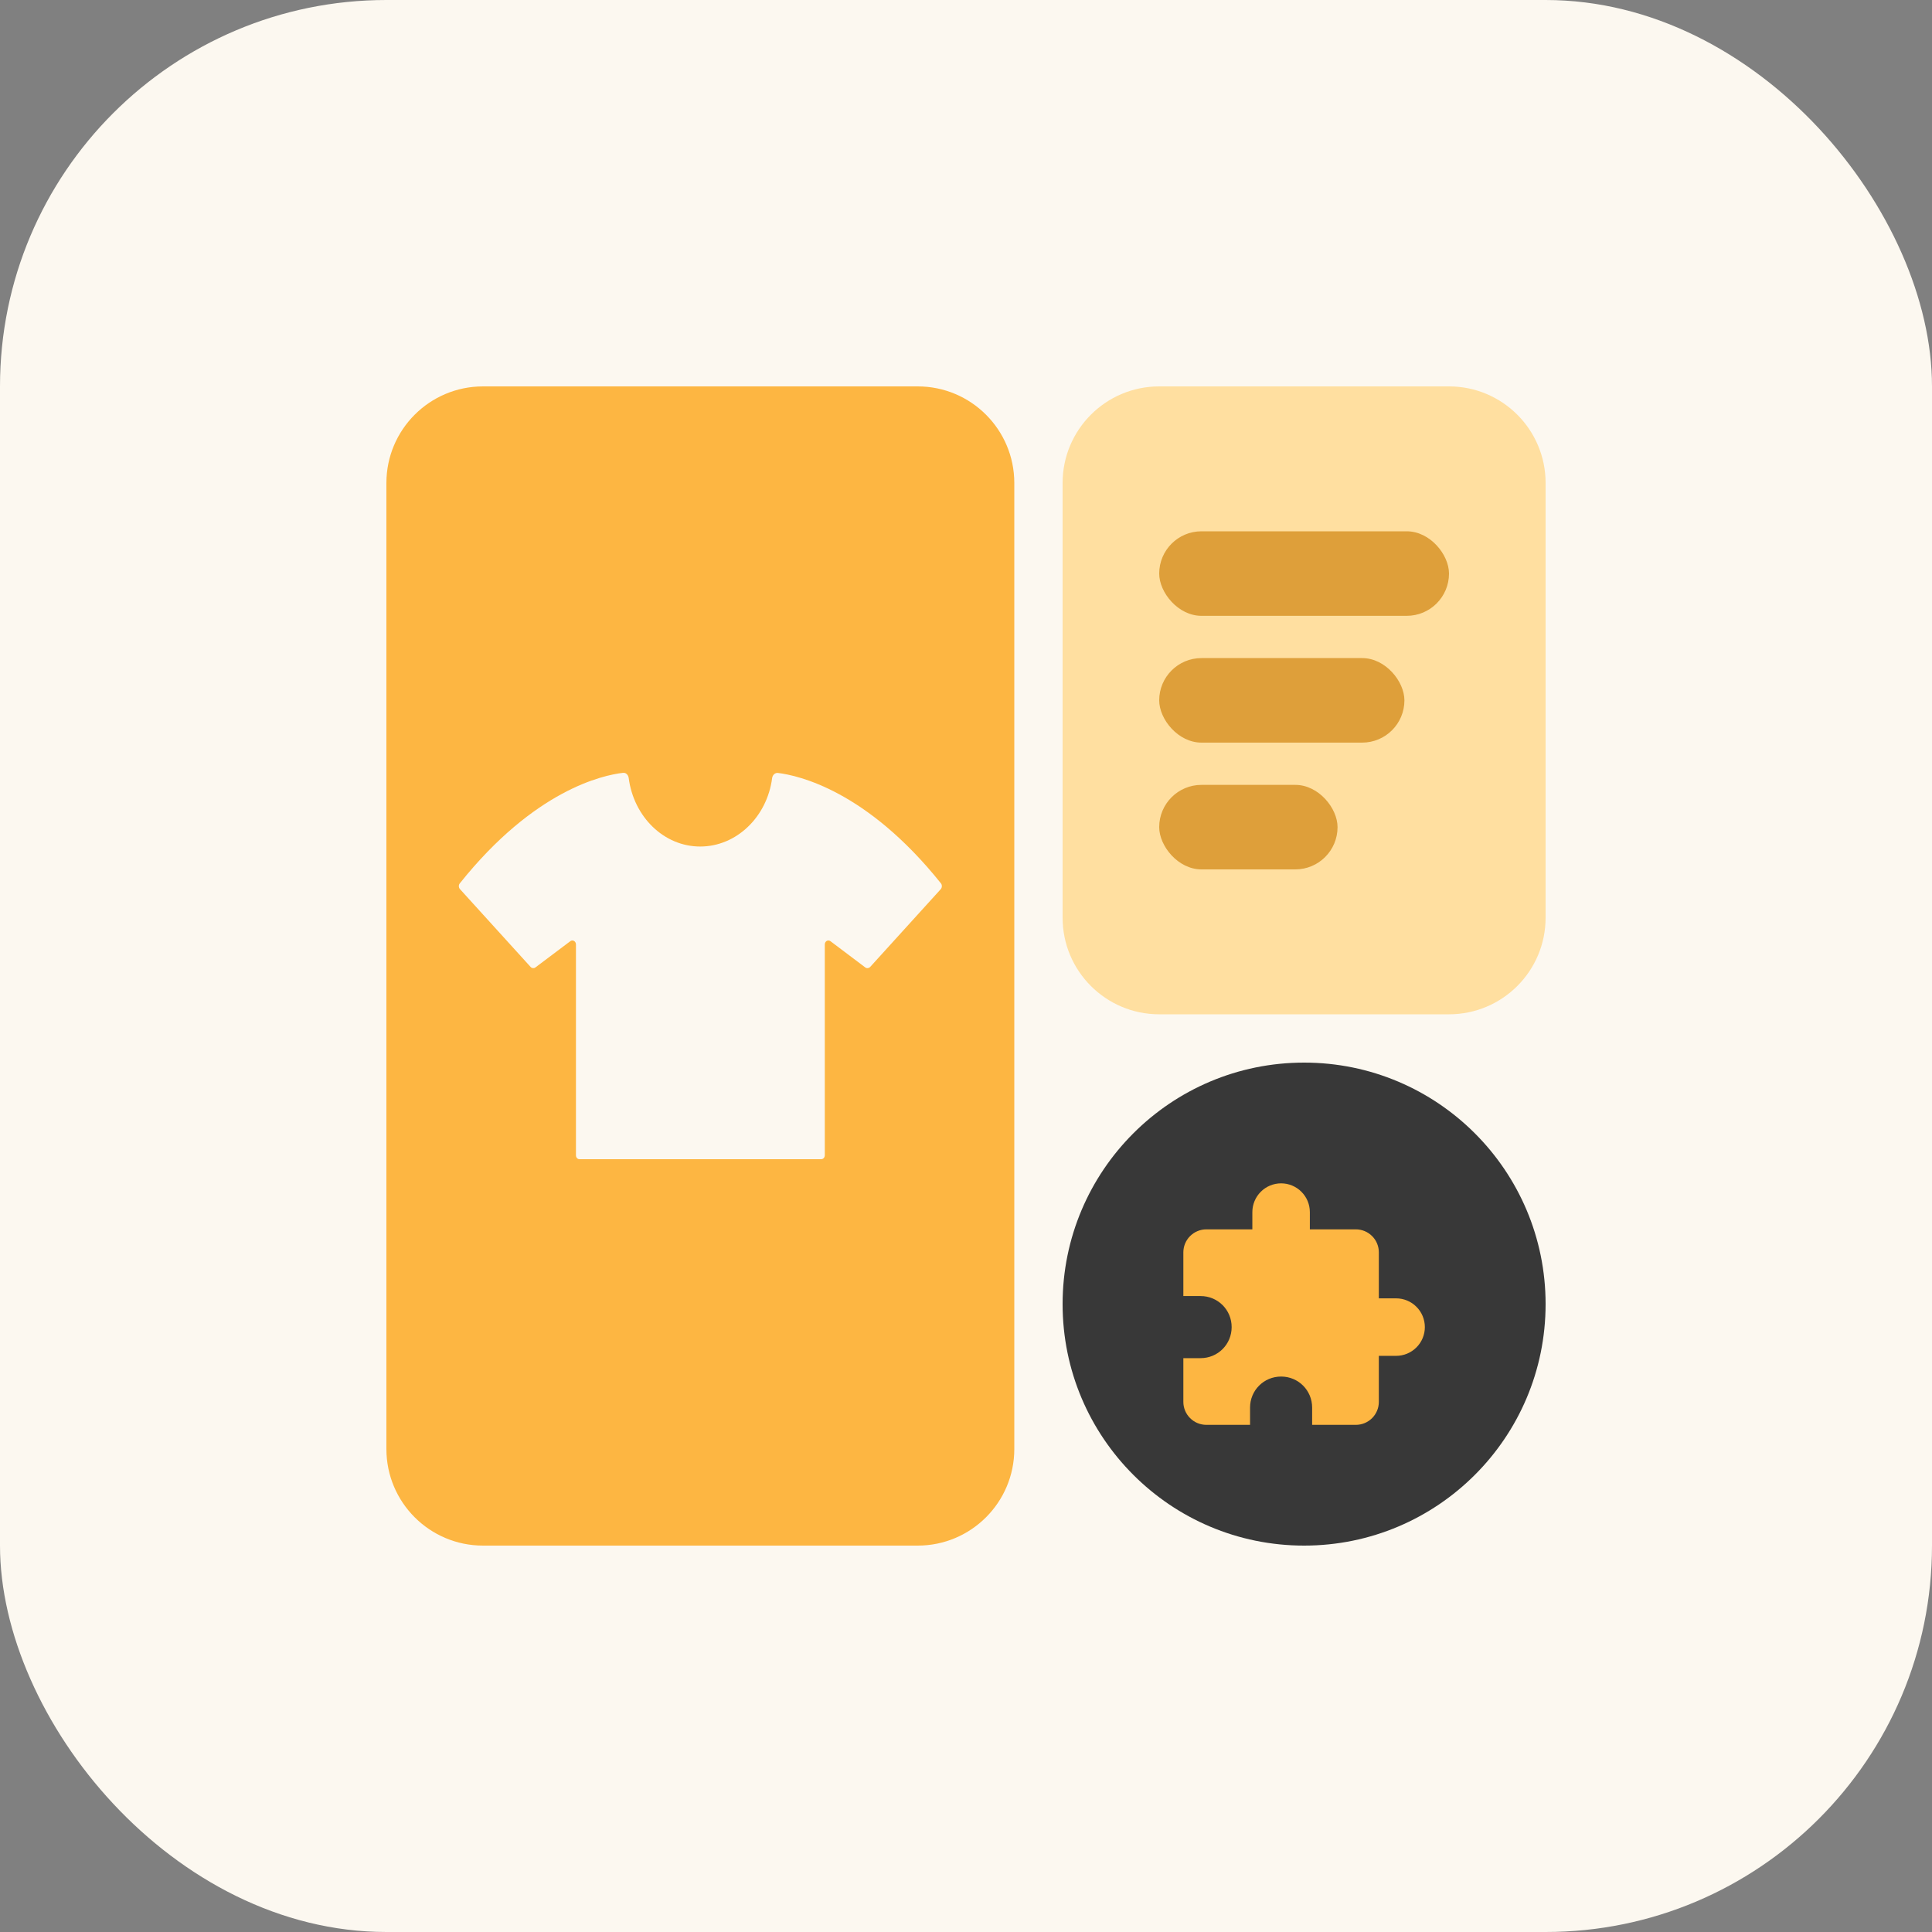
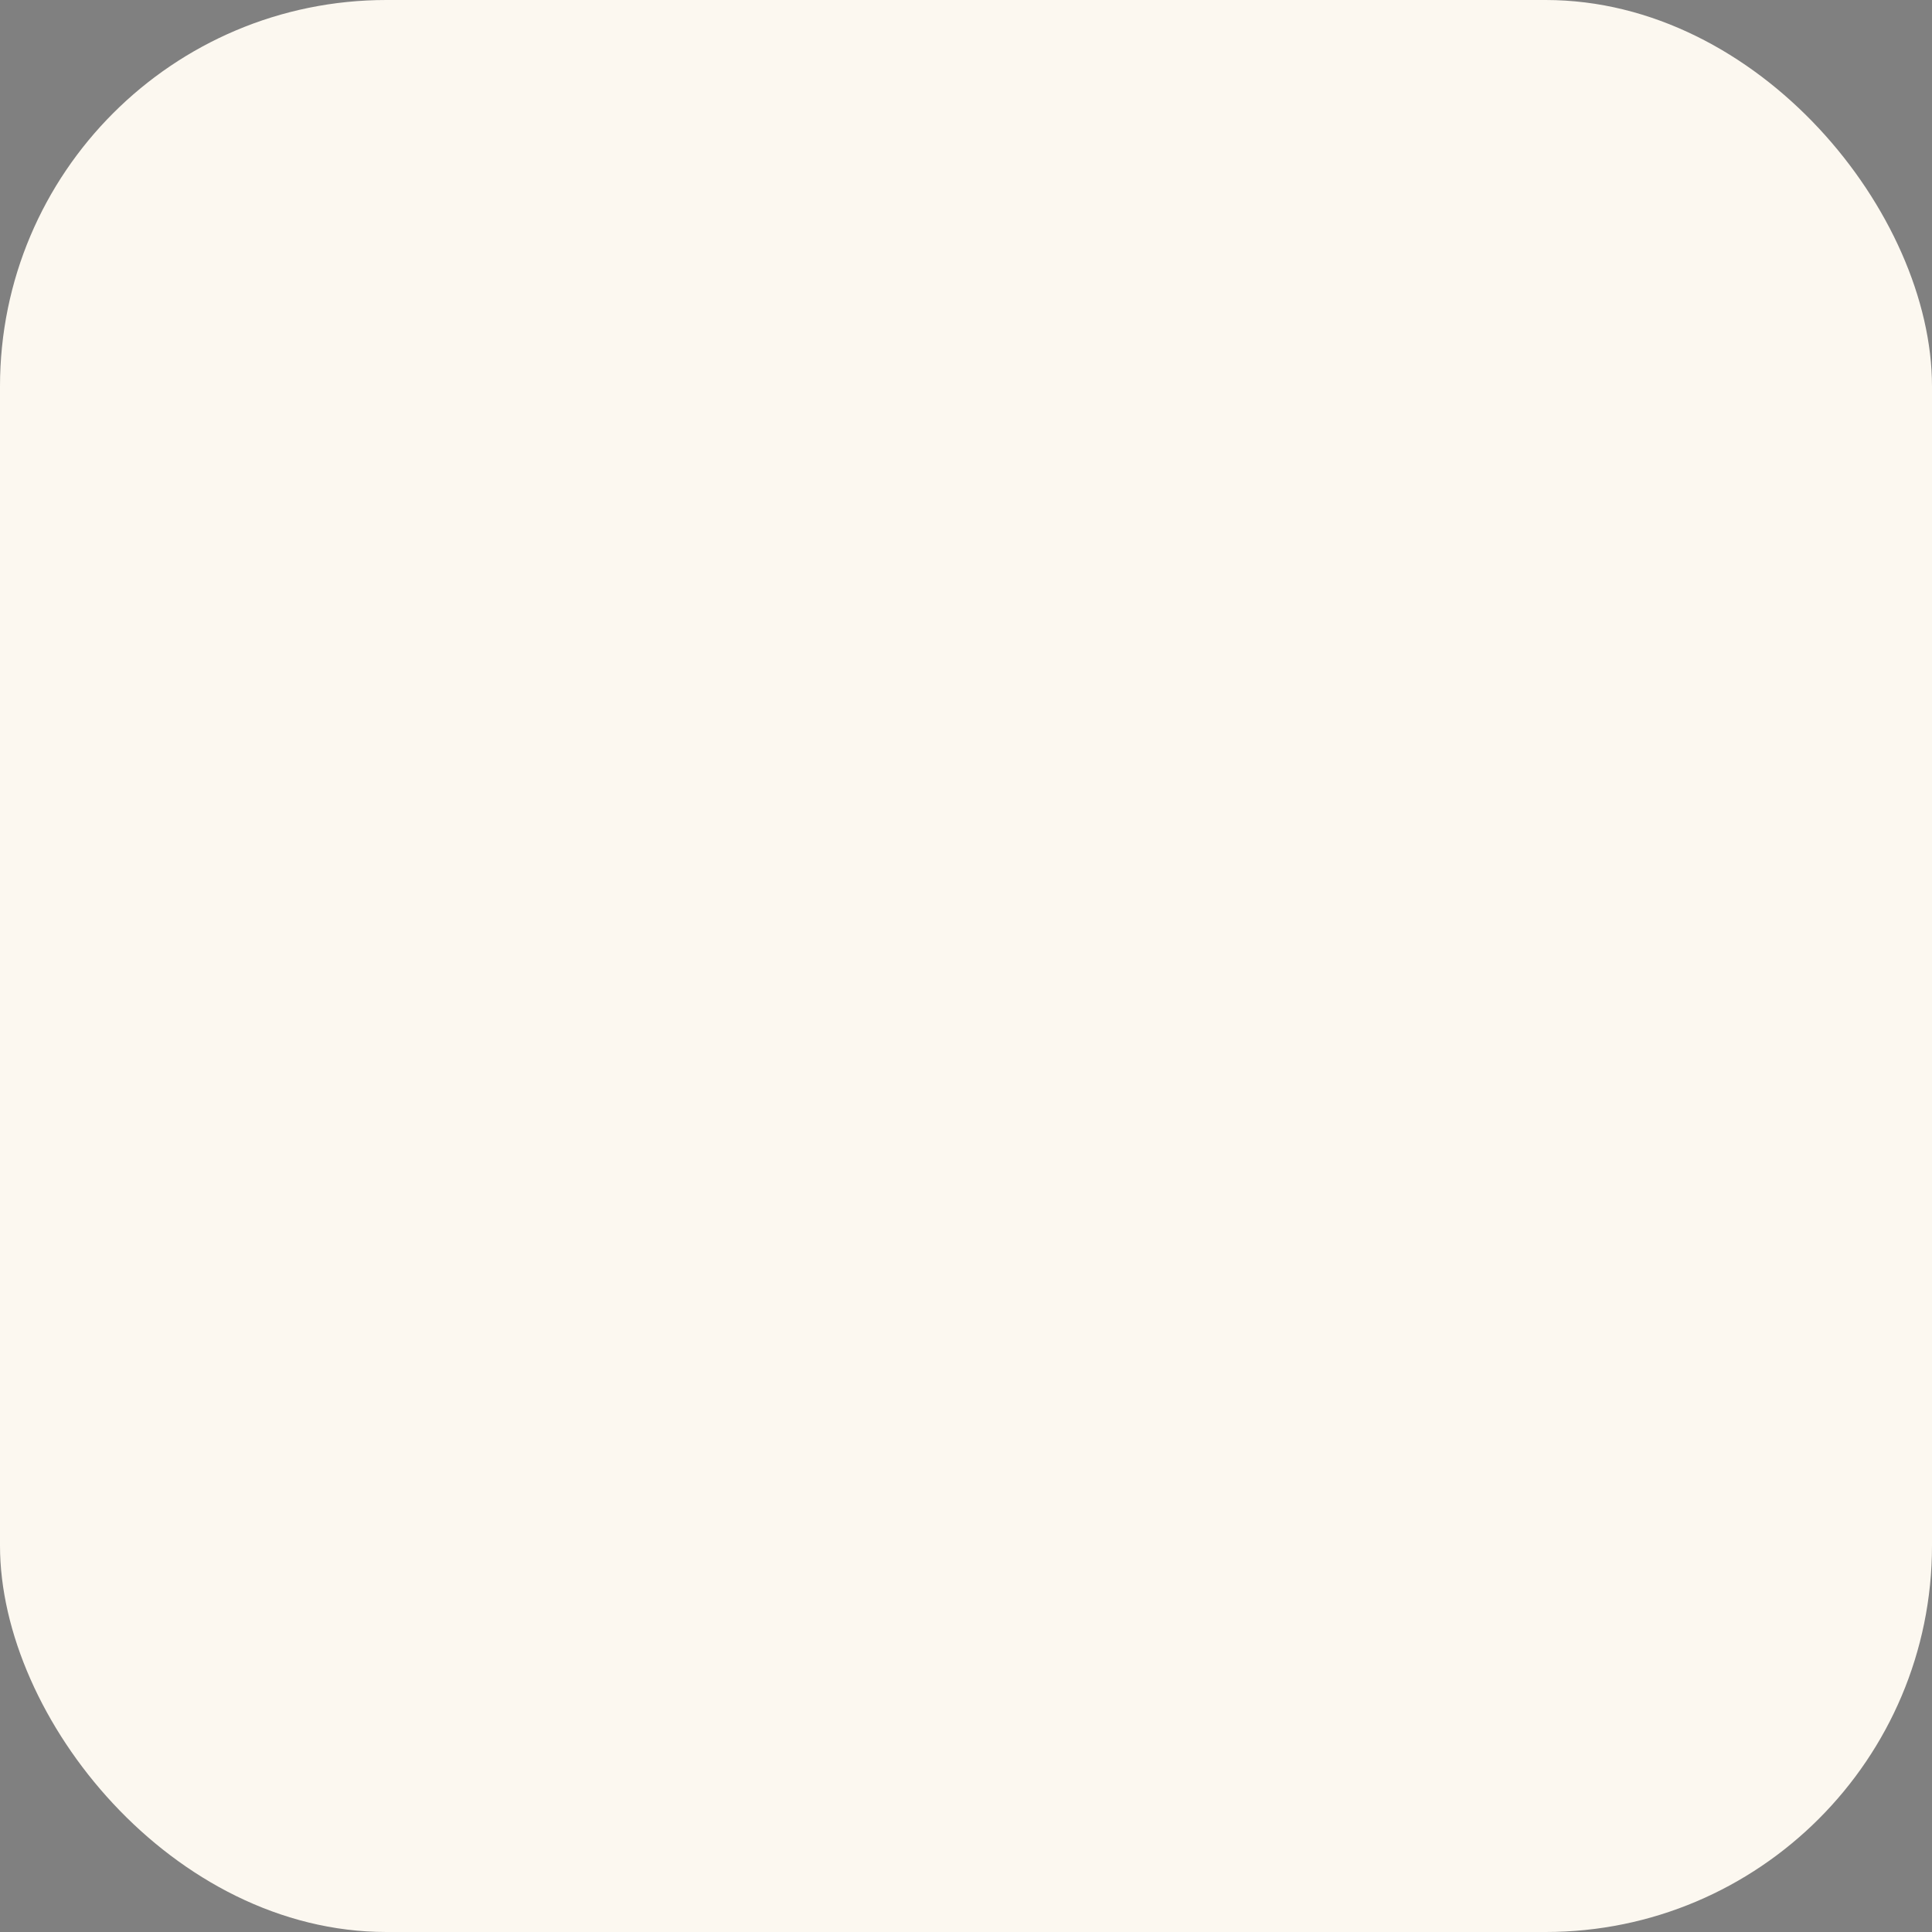
<svg xmlns="http://www.w3.org/2000/svg" width="80" height="80" viewBox="0 0 80 80" fill="none">
  <rect x="0" y="0" width="80" height="80" fill="#808080" stroke="none" />
  <rect width="80" height="80" rx="16" fill="#FCF8F0" />
  <g clip-path="url(#clip0_184_32)">
-     <path d="M16 20C16 17.791 17.791 16 20 16H38C40.209 16 42 17.791 42 20V51.2V60C42 62.209 40.209 64 38 64H32.545H20C17.791 64 16 62.209 16 60V20Z" fill="#FDB642" />
+     <path d="M16 20C16 17.791 17.791 16 20 16H38C40.209 16 42 17.791 42 20V60C42 62.209 40.209 64 38 64H32.545H20C17.791 64 16 62.209 16 60V20Z" fill="#FDB642" />
    <path d="M38.956 36.817L36.03 40.041C35.976 40.096 35.891 40.105 35.834 40.063L34.388 38.973C34.288 38.897 34.153 38.973 34.153 39.109V47.835C34.153 47.928 34.088 48 34.003 48H23.995C23.91 48 23.849 47.928 23.849 47.835V39.109C23.849 38.973 23.711 38.897 23.615 38.973L22.165 40.063C22.107 40.105 22.023 40.096 21.973 40.041L19.047 36.817C18.986 36.749 18.986 36.643 19.039 36.579C22.134 32.701 24.976 32.095 25.795 32.002C25.918 31.985 26.014 32.087 26.033 32.214C26.241 33.824 27.49 35.053 28.994 35.053C30.497 35.053 31.766 33.824 31.973 32.214C31.992 32.087 32.096 31.993 32.212 32.006C33.042 32.108 35.88 32.722 38.963 36.579C39.013 36.642 39.014 36.749 38.956 36.817Z" fill="#FCF8F0" />
-     <path d="M44 20C44 17.791 45.791 16 48 16H60C62.209 16 64 17.791 64 20V35.067V38C64 40.209 62.209 42 60 42H56.727H48C45.791 42 44 40.209 44 38V20Z" fill="#FFDFA0" />
    <rect x="48" y="32.5" width="7.385" height="3.5" rx="1.75" fill="#DE9F3A" />
-     <rect x="48" y="22" width="12" height="3.5" rx="1.75" fill="#DE9F3A" />
    <rect x="48" y="27.25" width="10.154" height="3.5" rx="1.75" fill="#DE9F3A" />
    <path d="M54 44C48.477 44 44 48.477 44 54C44 59.523 48.477 64 54 64C59.523 64 64 59.523 64 54C64 48.477 59.523 44 54 44Z" fill="#383838" />
    <path d="M57.809 53.762H57.095V51.857C57.095 51.605 56.995 51.362 56.816 51.184C56.638 51.005 56.395 50.905 56.143 50.905H54.238V50.191C54.238 49.875 54.113 49.572 53.889 49.349C53.666 49.125 53.363 49 53.048 49C52.732 49 52.429 49.125 52.206 49.349C51.983 49.572 51.857 49.875 51.857 50.191V50.905H49.952C49.7 50.905 49.458 51.005 49.279 51.184C49.1 51.362 49 51.605 49 51.857V53.667H49.714C50.429 53.667 51 54.238 51 54.952C51 55.667 50.429 56.238 49.714 56.238H49V58.048C49 58.3 49.1 58.542 49.279 58.721C49.458 58.9 49.7 59 49.952 59H51.762V58.286C51.762 57.571 52.333 57 53.048 57C53.762 57 54.333 57.571 54.333 58.286V59H56.143C56.395 59 56.638 58.9 56.816 58.721C56.995 58.542 57.095 58.3 57.095 58.048V56.143H57.809C58.125 56.143 58.428 56.017 58.651 55.794C58.875 55.571 59 55.268 59 54.952C59 54.637 58.875 54.334 58.651 54.111C58.428 53.887 58.125 53.762 57.809 53.762Z" fill="#FDB642" />
  </g>
  <defs>
    <clipPath id="clip0_184_32">
-       <rect width="48" height="48" fill="white" transform="translate(16 16)" />
-     </clipPath>
+       </clipPath>
  </defs>
</svg>